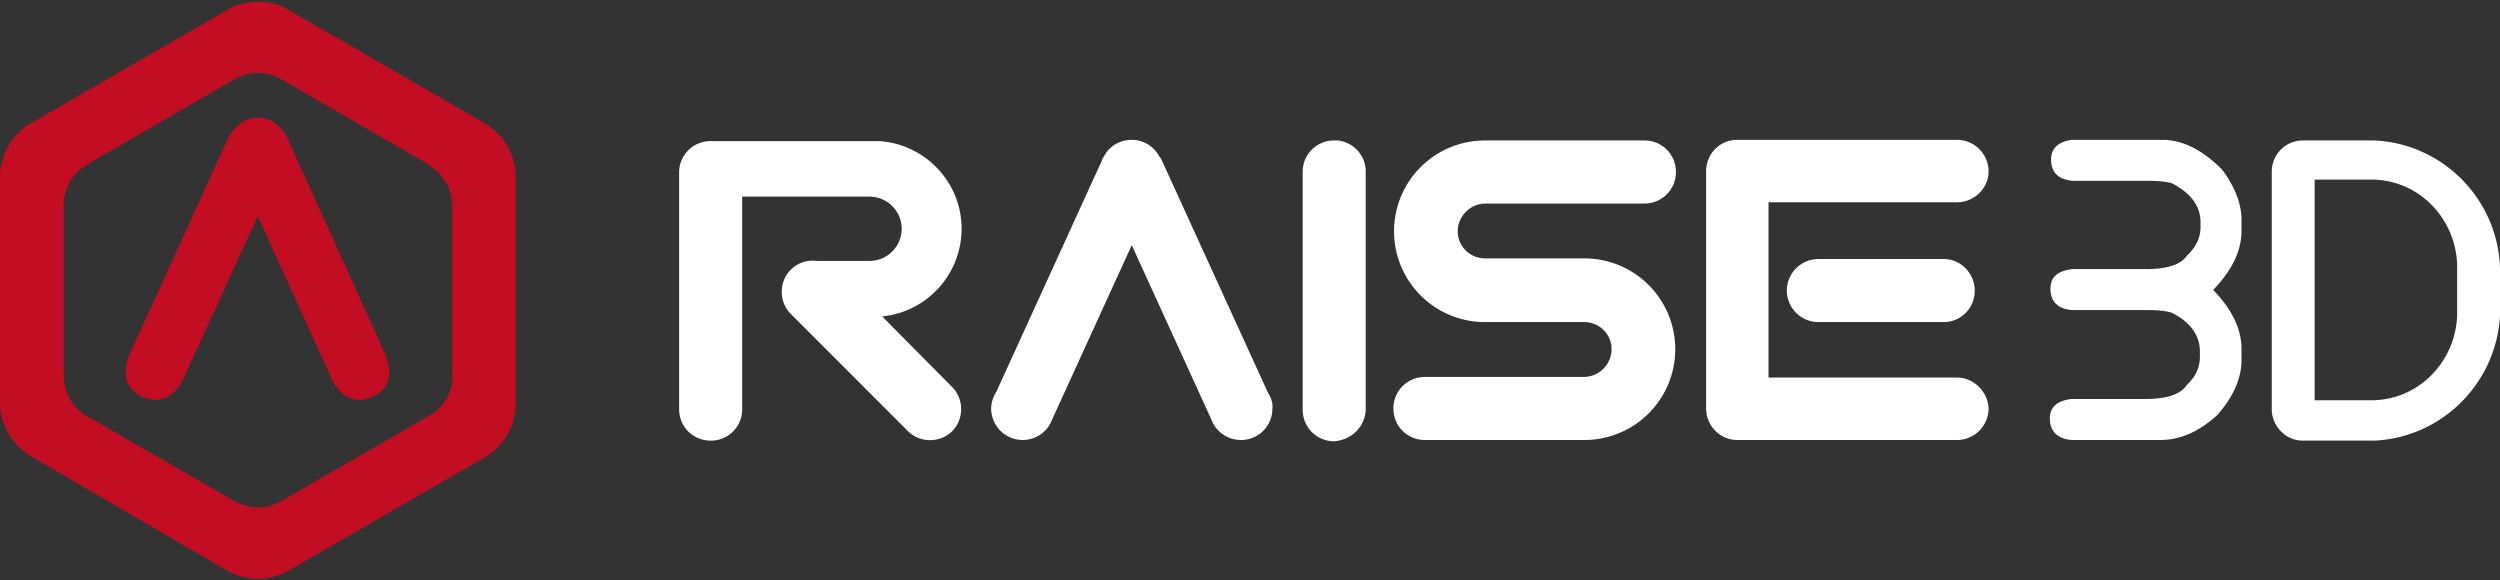
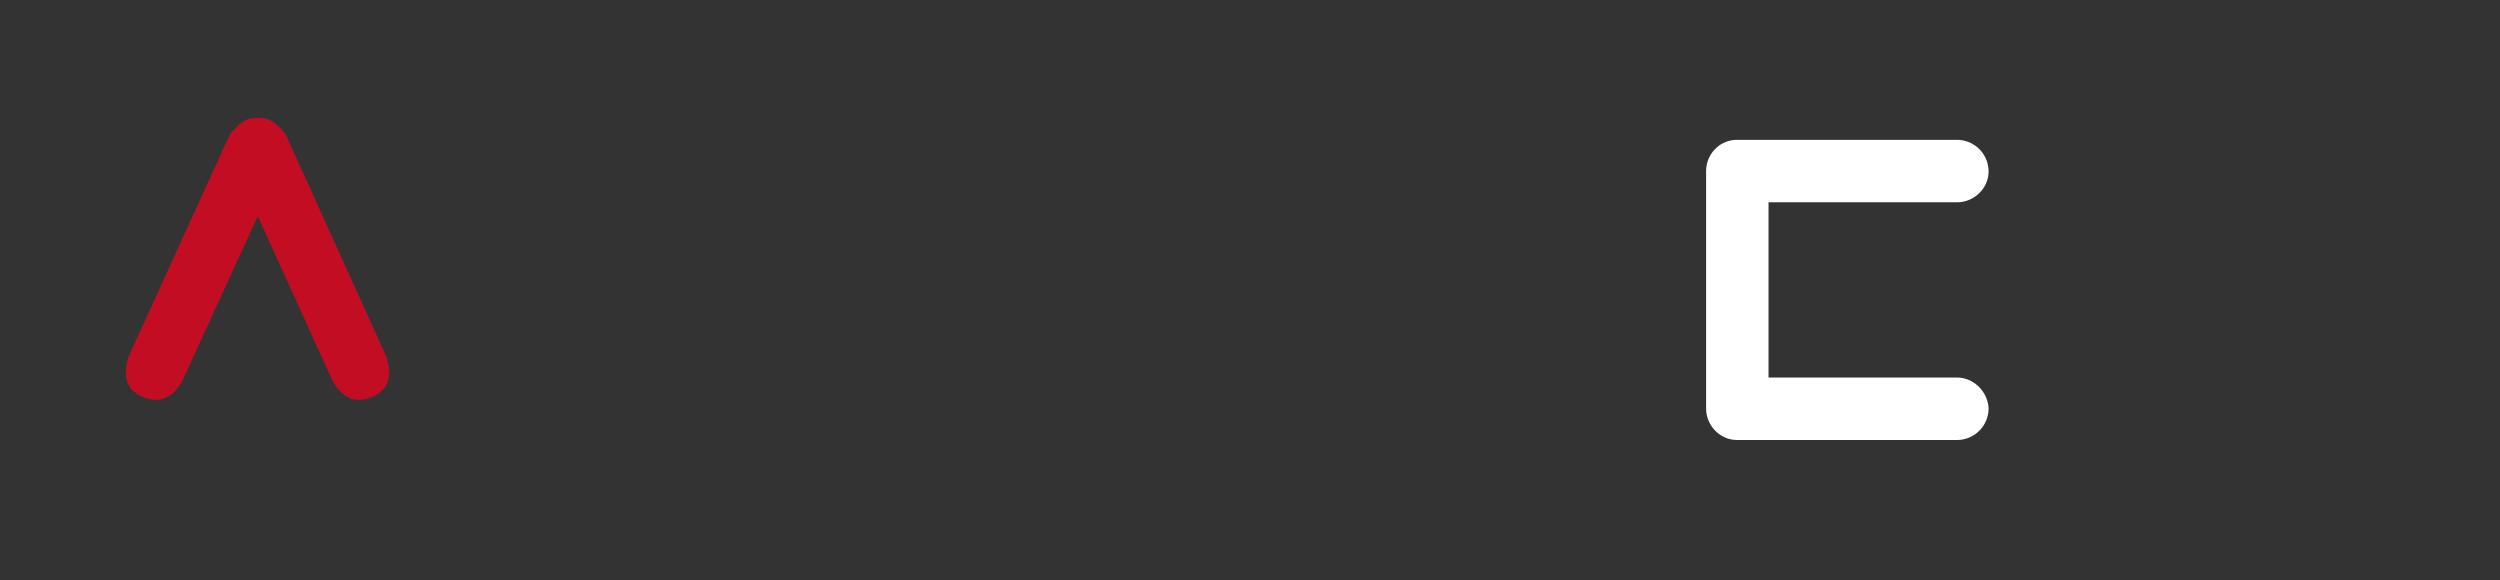
<svg xmlns="http://www.w3.org/2000/svg" width="168" height="39" fill="none">
  <rect width="100%" height="100%" fill="#333333" stroke="none" />
-   <path d="M34.66 11.896a4.202 4.202 0 00-2.077-3.601l-.085-.043c-.042 0-.042-.042-.042-.042L19.533.753C18.897.329 18.135.117 17.33.117c-.805 0-1.568.212-2.204.636L2.203 8.21c-.042 0-.042.042-.084.042l-.128.085C.805 9.057 0 10.371 0 11.94v15.084c0 1.567.89 2.966 2.16 3.686l13.093 7.627c.594.339 1.314.55 2.077.55.762 0 1.44-.211 2.076-.55L32.54 30.75a4.169 4.169 0 002.118-3.644v-15.21zm-4.238 13.305a3.137 3.137 0 01-1.61 2.754l-9.915 5.72c-.466.254-.974.424-1.567.424-.551 0-1.102-.17-1.568-.424L5.89 27.997c-.975-.55-1.61-1.567-1.61-2.796V13.803c0-1.144.593-2.161 1.525-2.712l.085-.042s.042 0 .042-.042l9.745-5.636a3.13 3.13 0 011.653-.466c.593 0 1.186.17 1.652.466l9.745 5.636s.043 0 .043.042l.042.042c.932.551 1.568 1.568 1.568 2.712v11.398h.042z" fill="#C30D23" />
  <path d="M19.229 9.1c-.085-.127-.127-.211-.212-.296l-.127-.127c-.043-.043-.085-.127-.17-.17-.38-.423-.847-.593-1.355-.593h-.085c-.509 0-.975.17-1.356.593-.042.043-.085.127-.17.17l-.127.127c-.084.085-.127.212-.212.296L8.636 23.973c-.424 1.313-.127 2.203.89 2.669 1.102.508 2.034.17 2.712-1.017l5.084-11.101 5.042 11.101c.678 1.186 1.61 1.525 2.712 1.017 1.017-.466 1.314-1.356.89-2.67L19.229 9.1z" fill="#C30D23" />
-   <path d="M59.282 21.264a5.93 5.93 0 005.338-5.89c0-3.136-2.457-5.678-5.508-5.89H47.757a2.098 2.098 0 00-2.119 2.119v15.889c0 1.186.932 2.118 2.119 2.118a2.098 2.098 0 002.118-2.118V13.213h8.56a2.17 2.17 0 012.16 2.16 2.17 2.17 0 01-2.16 2.162h-3.56a2.058 2.058 0 00-1.737.593c-.805.805-.805 2.16 0 2.966l7.88 7.881c.806.805 2.162.805 2.967 0 .805-.805.805-2.161 0-2.966" fill="#fff" />
  <path fill-rule="evenodd" clip-rule="evenodd" d="M131.514 25.372h-12.669V13.593h12.669c1.144 0 2.118-.932 2.118-2.076a2.125 2.125 0 00-2.118-2.119h-14.788c-1.144 0-2.076.933-2.076 2.119v15.931c0 1.144.932 2.119 2.076 2.119h14.788a2.124 2.124 0 002.118-2.119c-.042-1.101-.974-2.076-2.118-2.076z" fill="#fff" />
-   <path fill-rule="evenodd" clip-rule="evenodd" d="M122.194 17.406a2.124 2.124 0 00-2.118 2.119c0 1.144.932 2.118 2.118 2.118h8.432c1.144 0 2.076-.932 2.076-2.118 0-1.144-.932-2.119-2.076-2.119h-8.432z" fill="#fff" />
-   <path d="M91.777 27.449V11.518c0-1.06-.805-1.95-1.864-2.077h-.255a2.098 2.098 0 00-2.118 2.119v15.974c0 1.144.89 2.076 2.034 2.118h.084c1.187-.084 2.119-1.017 2.119-2.203zm-6.57-1.059l-7.161-15.678a.584.584 0 00-.127-.17 2.095 2.095 0 00-1.864-1.144c-.848 0-1.568.467-1.907 1.187-.042.042-.085.085-.085.17l-7.118 15.592a2.1 2.1 0 00-.34 1.101c0 1.144.933 2.119 2.12 2.119.89 0 1.652-.55 1.949-1.314l5.38-11.779 5.34 11.695a2.119 2.119 0 001.99 1.398 2.098 2.098 0 002.12-2.119c.042-.38-.086-.72-.297-1.059zm14.617-12.712h10.678c1.144 0 2.076-.89 2.118-2.033v-.085a2.098 2.098 0 00-2.118-2.119h-10.72a6.103 6.103 0 00-6.102 6.102 6.103 6.103 0 006.102 6.101h6.737c1.017.043 1.779.848 1.779 1.822a1.88 1.88 0 01-1.864 1.864H95.757c-1.144 0-2.077.89-2.119 2.034v.085c0 1.186.932 2.118 2.119 2.118h10.719a6.103 6.103 0 006.102-6.1 6.103 6.103 0 00-6.102-6.102h-6.737c-1.017-.043-1.78-.848-1.78-1.822a1.88 1.88 0 011.865-1.864zM168 18.043c-.127-4.619-3.813-8.39-8.432-8.602h-4.83c-1.144 0-2.076.933-2.076 2.119v15.93c0 1.144.932 2.119 2.076 2.119h4.83c4.534-.212 8.178-3.856 8.432-8.39v-3.177zm-8.644 8.855h-3.813v-14.83h3.813c3.136 0 5.636 2.543 5.763 5.678v3.475c-.127 3.135-2.627 5.677-5.763 5.677zm-20.123-17.5h6.059c1.398 0 2.711.678 4.025 1.992.89 1.186 1.313 2.33 1.313 3.39v.72c0 1.356-.635 2.67-1.906 3.983 1.271 1.313 1.906 2.627 1.906 3.983v.72c0 1.229-.55 2.5-1.652 3.729-1.229 1.101-2.458 1.652-3.813 1.652h-5.975c-.932-.085-1.44-.593-1.44-1.44 0-.763.466-1.187 1.44-1.314h4.958c1.44 0 2.372-.297 2.796-.932.593-.551.89-1.187.89-1.907v-.339c0-1.102-.636-1.991-1.907-2.627-.424-.127-.974-.17-1.652-.17h-5.042c-.933-.084-1.441-.55-1.441-1.44 0-.763.466-1.186 1.441-1.314h4.957c1.441 0 2.373-.296 2.796-.932.594-.55.89-1.186.89-1.906v-.297c0-1.102-.635-1.949-1.906-2.627-.424-.127-.975-.17-1.653-.17h-5.042c-.932-.084-1.441-.55-1.441-1.44 0-.72.466-1.186 1.399-1.314z" fill="#fff" />
</svg>